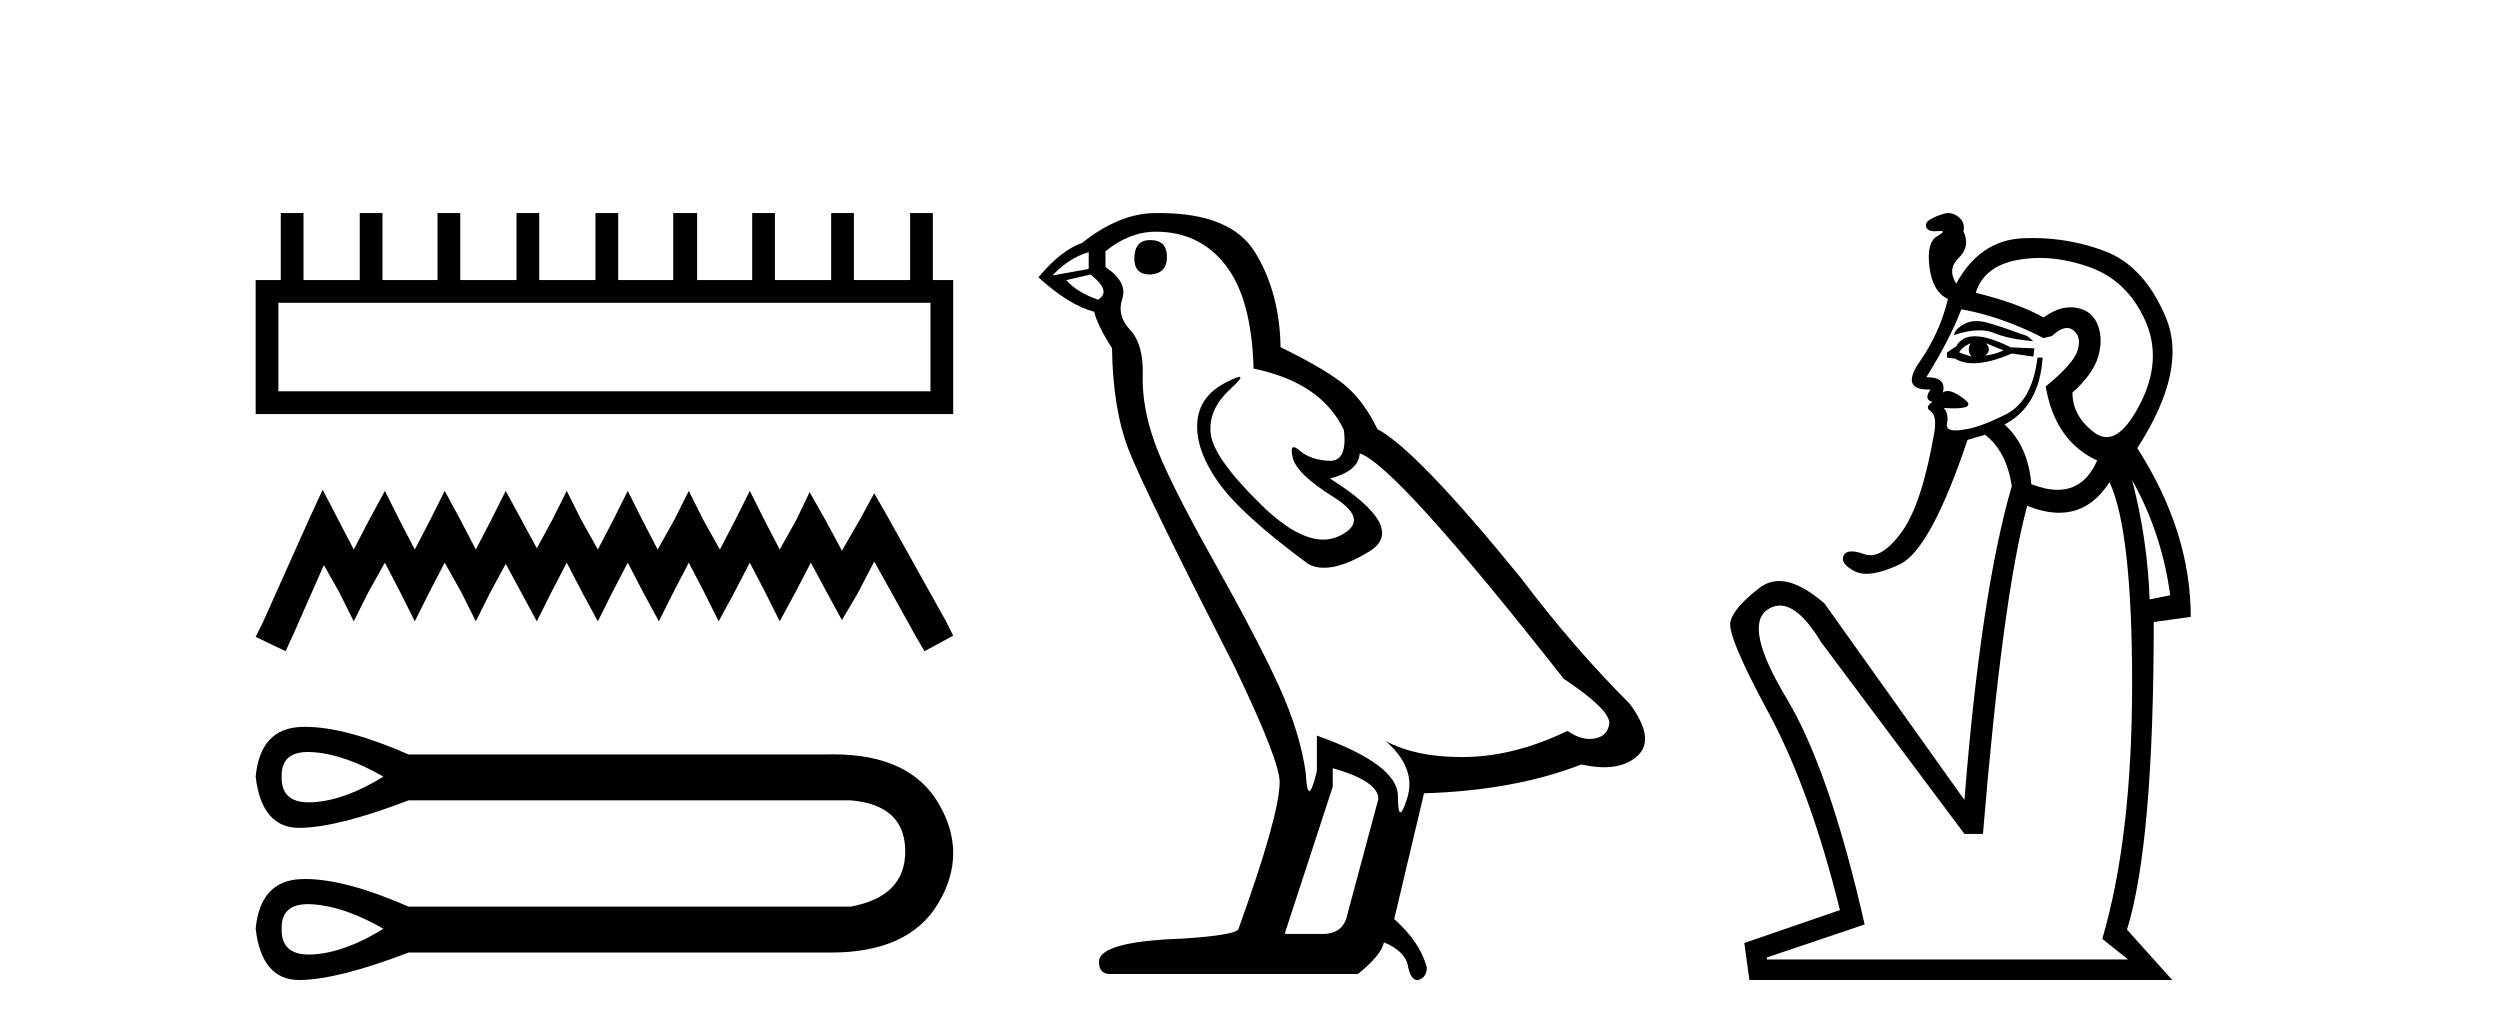
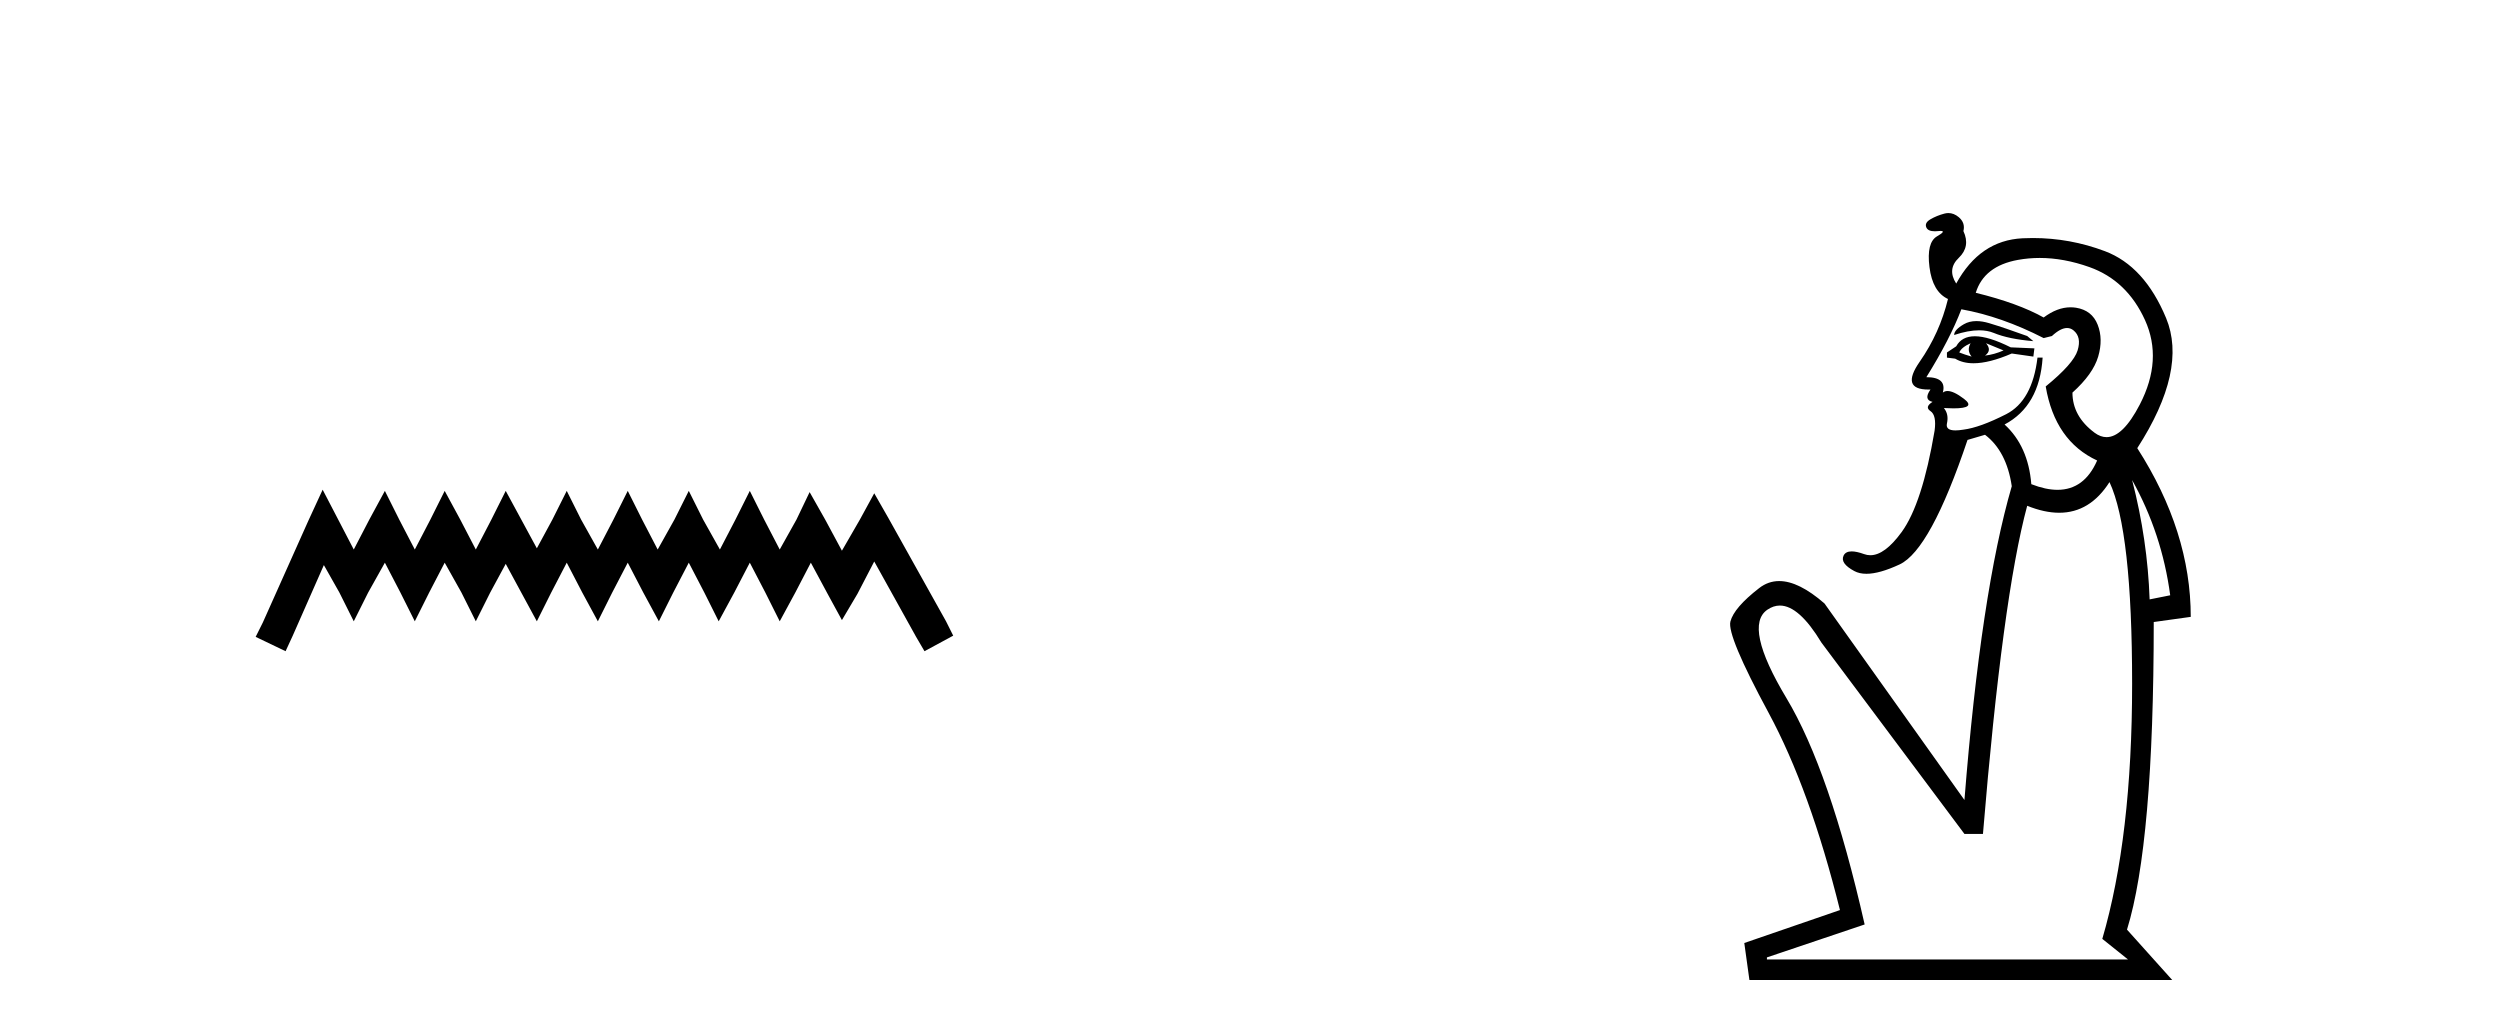
<svg xmlns="http://www.w3.org/2000/svg" width="99.0" height="41.0">
-   <path d="M 36.847 11.99 L 36.847 15.496 L 11.024 15.496 L 11.024 11.99 ZM 11.119 8.437 L 11.119 11.09 L 10.124 11.09 L 10.124 16.397 L 37.747 16.397 L 37.747 11.09 L 36.941 11.09 L 36.941 8.437 L 36.041 8.437 L 36.041 11.09 L 33.814 11.09 L 33.814 8.437 L 32.914 8.437 L 32.914 11.09 L 30.687 11.09 L 30.687 8.437 L 29.787 8.437 L 29.787 11.09 L 27.607 11.09 L 27.607 8.437 L 26.66 8.437 L 26.66 11.09 L 24.48 11.09 L 24.48 8.437 L 23.58 8.437 L 23.58 11.09 L 21.353 11.09 L 21.353 8.437 L 20.453 8.437 L 20.453 11.09 L 18.226 11.09 L 18.226 8.437 L 17.326 8.437 L 17.326 11.09 L 15.146 11.09 L 15.146 8.437 L 14.246 8.437 L 14.246 11.09 L 12.019 11.09 L 12.019 8.437 Z" style="fill:#000000;stroke:none" />
  <path d="M 12.777 19.392 L 12.209 20.624 L 10.408 24.651 L 10.124 25.22 L 11.309 25.788 L 11.593 25.172 L 12.825 22.377 L 13.441 23.467 L 14.009 24.604 L 14.578 23.467 L 15.241 22.282 L 15.857 23.467 L 16.426 24.604 L 16.994 23.467 L 17.61 22.282 L 18.274 23.467 L 18.842 24.604 L 19.411 23.467 L 20.027 22.329 L 20.643 23.467 L 21.259 24.604 L 21.827 23.467 L 22.443 22.282 L 23.059 23.467 L 23.675 24.604 L 24.243 23.467 L 24.859 22.282 L 25.475 23.467 L 26.091 24.604 L 26.66 23.467 L 27.276 22.282 L 27.892 23.467 L 28.46 24.604 L 29.076 23.467 L 29.692 22.282 L 30.308 23.467 L 30.877 24.604 L 31.493 23.467 L 32.109 22.282 L 32.772 23.514 L 33.34 24.556 L 33.956 23.514 L 34.62 22.235 L 36.278 25.22 L 36.61 25.788 L 37.747 25.172 L 37.463 24.604 L 35.188 20.529 L 34.62 19.534 L 34.051 20.576 L 33.34 21.808 L 32.677 20.576 L 32.061 19.487 L 31.54 20.576 L 30.877 21.761 L 30.261 20.576 L 29.692 19.439 L 29.124 20.576 L 28.508 21.761 L 27.844 20.576 L 27.276 19.439 L 26.707 20.576 L 26.044 21.761 L 25.428 20.576 L 24.859 19.439 L 24.291 20.576 L 23.675 21.761 L 23.012 20.576 L 22.443 19.439 L 21.874 20.576 L 21.259 21.713 L 20.643 20.576 L 20.027 19.439 L 19.458 20.576 L 18.842 21.761 L 18.226 20.576 L 17.61 19.439 L 17.042 20.576 L 16.426 21.761 L 15.81 20.576 L 15.241 19.439 L 14.625 20.576 L 14.009 21.761 L 13.393 20.576 L 12.777 19.392 Z" style="fill:#000000;stroke:none" />
-   <path d="M 12.202 29.778 C 12.264 29.778 12.328 29.781 12.395 29.786 C 13.243 29.846 14.172 30.169 15.181 30.754 C 14.172 31.38 13.243 31.718 12.395 31.769 C 12.34 31.772 12.287 31.774 12.235 31.774 C 11.495 31.774 11.135 31.434 11.154 30.754 C 11.135 30.104 11.485 29.778 12.202 29.778 ZM 12.202 35.804 C 12.264 35.804 12.328 35.806 12.395 35.811 C 13.243 35.872 14.172 36.195 15.181 36.78 C 14.172 37.406 13.243 37.744 12.395 37.795 C 12.34 37.798 12.287 37.799 12.235 37.799 C 11.495 37.799 11.135 37.46 11.154 36.78 C 11.135 36.129 11.485 35.804 12.202 35.804 ZM 12.09 28.783 C 12.035 28.783 11.98 28.784 11.926 28.786 C 10.846 28.827 10.245 29.483 10.124 30.754 C 10.283 32.107 10.859 32.784 11.852 32.784 C 11.866 32.784 11.881 32.784 11.896 32.783 C 12.915 32.763 14.343 32.4 16.18 31.693 L 33.682 31.693 C 35.115 31.814 35.837 32.48 35.847 33.692 C 35.857 34.903 35.135 35.64 33.682 35.902 L 16.18 35.902 C 14.512 35.173 13.148 34.809 12.09 34.809 C 12.035 34.809 11.98 34.81 11.926 34.812 C 10.846 34.852 10.245 35.508 10.124 36.78 C 10.283 38.133 10.859 38.809 11.852 38.809 C 11.866 38.809 11.881 38.809 11.896 38.809 C 12.915 38.789 14.343 38.425 16.18 37.719 L 32.713 37.719 C 32.776 37.72 32.839 37.721 32.902 37.721 C 34.959 37.721 36.375 37.074 37.149 35.781 C 37.946 34.449 37.946 33.116 37.149 31.784 C 36.386 30.51 35 29.872 32.991 29.872 C 32.899 29.872 32.807 29.874 32.713 29.876 L 16.18 29.876 C 14.512 29.148 13.148 28.783 12.09 28.783 Z" style="fill:#000000;stroke:none" />
-   <path d="M 45.547 9.507 Q 44.92 9.507 44.92 10.245 Q 44.92 10.872 45.547 10.872 Q 46.211 10.835 46.211 10.171 Q 46.211 9.507 45.547 9.507 ZM 43.113 9.987 L 43.113 10.651 L 41.675 10.909 Q 42.339 10.208 43.113 9.987 ZM 43.187 10.872 Q 44.035 11.536 43.482 11.868 Q 42.634 11.573 42.228 11.093 L 43.187 10.872 ZM 45.769 9.175 Q 47.502 9.175 48.535 10.503 Q 49.568 11.831 49.641 14.597 Q 52.334 15.15 53.219 17.031 Q 53.362 18.249 52.67 18.249 Q 52.65 18.249 52.629 18.248 Q 51.891 18.211 51.467 17.843 Q 51.313 17.709 51.234 17.709 Q 51.097 17.709 51.19 18.119 Q 51.338 18.765 52.813 19.687 Q 54.289 20.609 53.053 21.217 Q 52.746 21.368 52.4 21.368 Q 51.351 21.368 49.936 19.982 Q 48.055 18.138 47.945 17.179 Q 47.834 16.22 48.719 15.408 Q 49.246 14.926 49.081 14.926 Q 48.969 14.926 48.535 15.15 Q 47.465 15.703 47.41 16.773 Q 47.355 17.843 48.258 19.115 Q 49.162 20.388 51.817 22.342 Q 52.089 22.484 52.432 22.484 Q 53.161 22.484 54.215 21.844 Q 55.764 20.904 52.666 18.949 Q 53.809 18.654 53.846 17.953 Q 55.284 18.433 61.923 26.879 Q 63.694 28.059 63.73 28.612 Q 63.694 29.129 63.177 29.239 Q 63.067 29.263 62.953 29.263 Q 62.534 29.263 62.071 28.944 Q 60.005 29.94 58.069 29.977 Q 57.967 29.979 57.867 29.979 Q 56.067 29.979 54.879 29.35 L 54.879 29.35 Q 56.096 30.42 55.727 31.6 Q 55.548 32.172 55.456 32.172 Q 55.358 32.172 55.358 31.526 Q 55.358 30.272 52.149 29.129 L 52.149 30.53 Q 51.96 31.324 51.849 31.324 Q 51.743 31.324 51.707 30.604 Q 51.485 29.018 50.656 27.192 Q 49.826 25.367 48.019 22.139 Q 46.211 18.912 45.713 17.492 Q 45.215 16.072 45.252 14.855 Q 45.289 13.638 44.754 13.066 Q 44.22 12.495 44.441 11.831 Q 44.662 11.167 43.777 10.577 L 43.777 9.95 Q 44.736 9.175 45.769 9.175 ZM 52.776 30.42 Q 54.584 30.936 54.584 31.637 L 53.366 36.173 Q 53.219 36.985 52.371 36.985 L 50.895 36.985 L 50.895 36.911 L 52.776 31.157 L 52.776 30.42 ZM 45.902 8.437 Q 45.836 8.437 45.769 8.438 Q 44.33 8.438 42.855 9.618 Q 42.007 9.913 41.122 10.983 Q 42.339 12.089 43.334 12.347 Q 43.445 12.864 44.035 13.786 Q 44.072 16.22 44.699 17.824 Q 45.326 19.429 48.904 26.436 Q 50.674 30.124 50.674 30.973 Q 50.674 32.264 49.051 36.763 Q 49.051 37.022 46.838 37.169 Q 43.519 37.28 43.519 38.091 Q 43.519 38.571 43.961 38.571 L 53.772 38.571 Q 54.694 37.833 54.805 37.317 Q 55.69 37.685 55.764 38.312 Q 55.888 38.809 56.117 38.809 Q 56.16 38.809 56.206 38.792 Q 56.501 38.681 56.501 38.312 Q 56.243 37.317 55.211 36.394 L 56.391 31.415 Q 59.968 31.305 62.624 30.272 Q 63.116 30.383 63.526 30.383 Q 64.345 30.383 64.837 29.94 Q 65.575 29.276 64.542 27.875 Q 62.292 25.625 60.264 22.932 Q 56.096 17.806 54.547 16.994 Q 54.03 15.925 53.311 15.298 Q 52.592 14.671 50.711 13.749 Q 50.674 11.573 49.697 9.987 Q 48.742 8.437 45.902 8.437 Z" style="fill:#000000;stroke:none" />
  <path d="M 78.265 12.715 Q 77.984 12.715 77.771 12.838 Q 77.384 13.062 77.384 13.266 Q 77.943 13.08 78.375 13.08 Q 78.7 13.08 78.953 13.184 Q 79.544 13.429 80.521 13.51 L 80.277 13.307 Q 79.381 12.981 78.769 12.797 Q 78.495 12.715 78.265 12.715 ZM 78.647 13.592 L 79.34 13.877 Q 78.973 14.04 78.607 14.081 Q 78.892 13.877 78.647 13.592 ZM 78.036 13.592 Q 77.873 13.877 78.077 14.121 Q 77.792 14.04 77.588 13.958 Q 77.67 13.755 78.036 13.592 ZM 78.204 13.316 Q 77.684 13.316 77.466 13.714 L 77.099 13.958 L 77.099 14.162 L 77.425 14.203 Q 77.724 14.385 78.151 14.385 Q 78.773 14.385 79.666 13.999 L 80.521 14.121 L 80.562 13.795 L 79.625 13.755 Q 78.749 13.316 78.204 13.316 ZM 80.774 10.215 Q 81.724 10.215 82.742 10.577 Q 84.229 11.107 84.942 12.675 Q 85.654 14.244 84.738 16.016 Q 84.068 17.311 83.419 17.311 Q 83.181 17.311 82.945 17.136 Q 82.069 16.484 82.069 15.547 Q 82.884 14.814 83.088 14.121 Q 83.292 13.429 83.067 12.858 Q 82.843 12.288 82.212 12.186 Q 82.103 12.169 81.994 12.169 Q 81.468 12.169 80.929 12.573 Q 79.91 12.003 78.24 11.595 Q 78.566 10.536 79.91 10.292 Q 80.335 10.215 80.774 10.215 ZM 77.67 12.247 Q 79.258 12.532 80.929 13.388 L 81.255 13.307 Q 81.598 12.989 81.856 12.989 Q 81.996 12.989 82.11 13.082 Q 82.436 13.347 82.273 13.877 Q 82.11 14.406 81.01 15.303 Q 81.377 17.462 83.047 18.236 Q 82.538 19.397 81.477 19.397 Q 81.012 19.397 80.44 19.173 Q 80.318 17.666 79.381 16.81 Q 80.766 16.077 80.888 14.162 L 80.684 14.162 Q 80.481 15.873 79.442 16.403 Q 78.403 16.932 77.751 17.014 Q 77.568 17.044 77.435 17.044 Q 77.038 17.044 77.099 16.769 Q 77.181 16.403 76.977 16.158 L 76.977 16.158 Q 77.19 16.171 77.356 16.171 Q 78.271 16.171 77.771 15.792 Q 77.365 15.484 77.123 15.484 Q 77.013 15.484 76.936 15.547 Q 77.099 14.936 76.284 14.936 Q 77.221 13.429 77.67 12.247 ZM 84.432 19.01 Q 85.614 21.128 85.94 23.573 L 85.125 23.736 Q 85.043 21.373 84.432 19.01 ZM 83.536 19.091 Q 84.432 21.006 84.432 27.076 Q 84.432 33.147 83.251 37.18 L 84.269 37.995 L 69.97 37.995 L 69.97 37.913 L 73.84 36.609 Q 72.455 30.499 70.744 27.647 Q 69.033 24.795 69.99 24.143 Q 70.23 23.98 70.483 23.98 Q 71.243 23.98 72.129 25.447 L 77.792 33.024 L 78.525 33.024 Q 79.299 23.654 80.277 20.029 Q 80.961 20.305 81.544 20.305 Q 82.764 20.305 83.536 19.091 ZM 77.157 8.437 Q 77.079 8.437 76.997 8.459 Q 76.692 8.54 76.447 8.683 Q 76.203 8.825 76.284 9.009 Q 76.351 9.159 76.622 9.159 Q 76.683 9.159 76.753 9.151 Q 76.808 9.145 76.847 9.145 Q 77.079 9.145 76.712 9.355 Q 76.284 9.599 76.407 10.577 Q 76.529 11.555 77.14 11.84 Q 76.814 13.184 76.02 14.325 Q 75.253 15.426 76.365 15.426 Q 76.405 15.426 76.447 15.425 L 76.447 15.425 Q 76.162 15.832 76.529 15.914 Q 76.203 16.118 76.447 16.28 Q 76.692 16.443 76.61 17.055 Q 76.121 19.947 75.307 21.067 Q 74.638 21.987 74.065 21.987 Q 73.94 21.987 73.82 21.943 Q 73.521 21.835 73.327 21.835 Q 73.084 21.835 73.005 22.004 Q 72.862 22.31 73.433 22.615 Q 73.632 22.722 73.91 22.722 Q 74.429 22.722 75.225 22.351 Q 76.447 21.78 77.914 17.421 L 78.607 17.217 Q 79.462 17.869 79.666 19.254 Q 78.444 23.451 77.792 31.68 L 72.251 23.899 Q 71.232 23.01 70.456 23.01 Q 70.022 23.01 69.664 23.288 Q 68.666 24.062 68.524 24.612 Q 68.381 25.162 70.031 28.217 Q 71.681 31.273 72.862 36.039 L 69.074 37.343 L 69.277 38.809 L 86.021 38.809 L 84.229 36.813 Q 85.288 33.391 85.288 24.632 L 86.754 24.428 Q 86.754 21.047 84.636 17.747 Q 86.632 14.651 85.777 12.594 Q 84.921 10.536 83.353 9.946 Q 81.974 9.426 80.502 9.426 Q 80.298 9.426 80.094 9.436 Q 78.403 9.518 77.466 11.229 Q 77.099 10.658 77.568 10.21 Q 78.036 9.762 77.751 9.151 Q 77.832 8.825 77.568 8.601 Q 77.373 8.437 77.157 8.437 Z" style="fill:#000000;stroke:none" />
</svg>